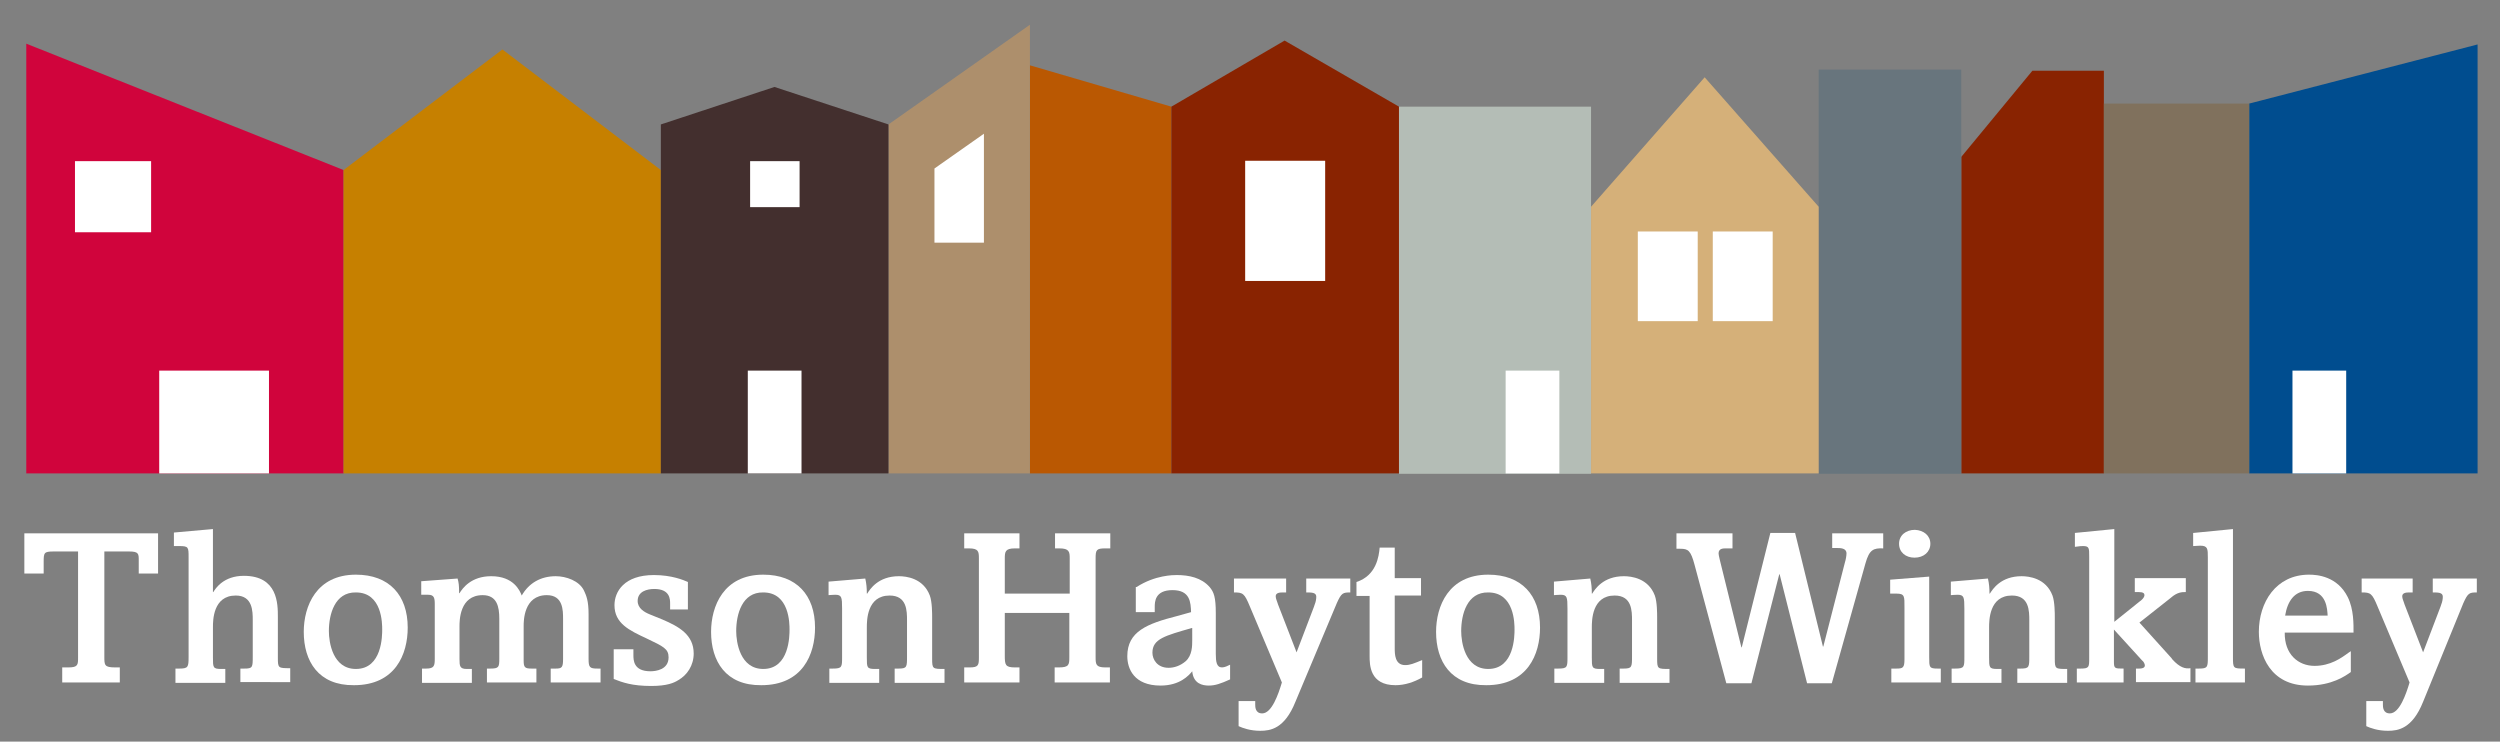
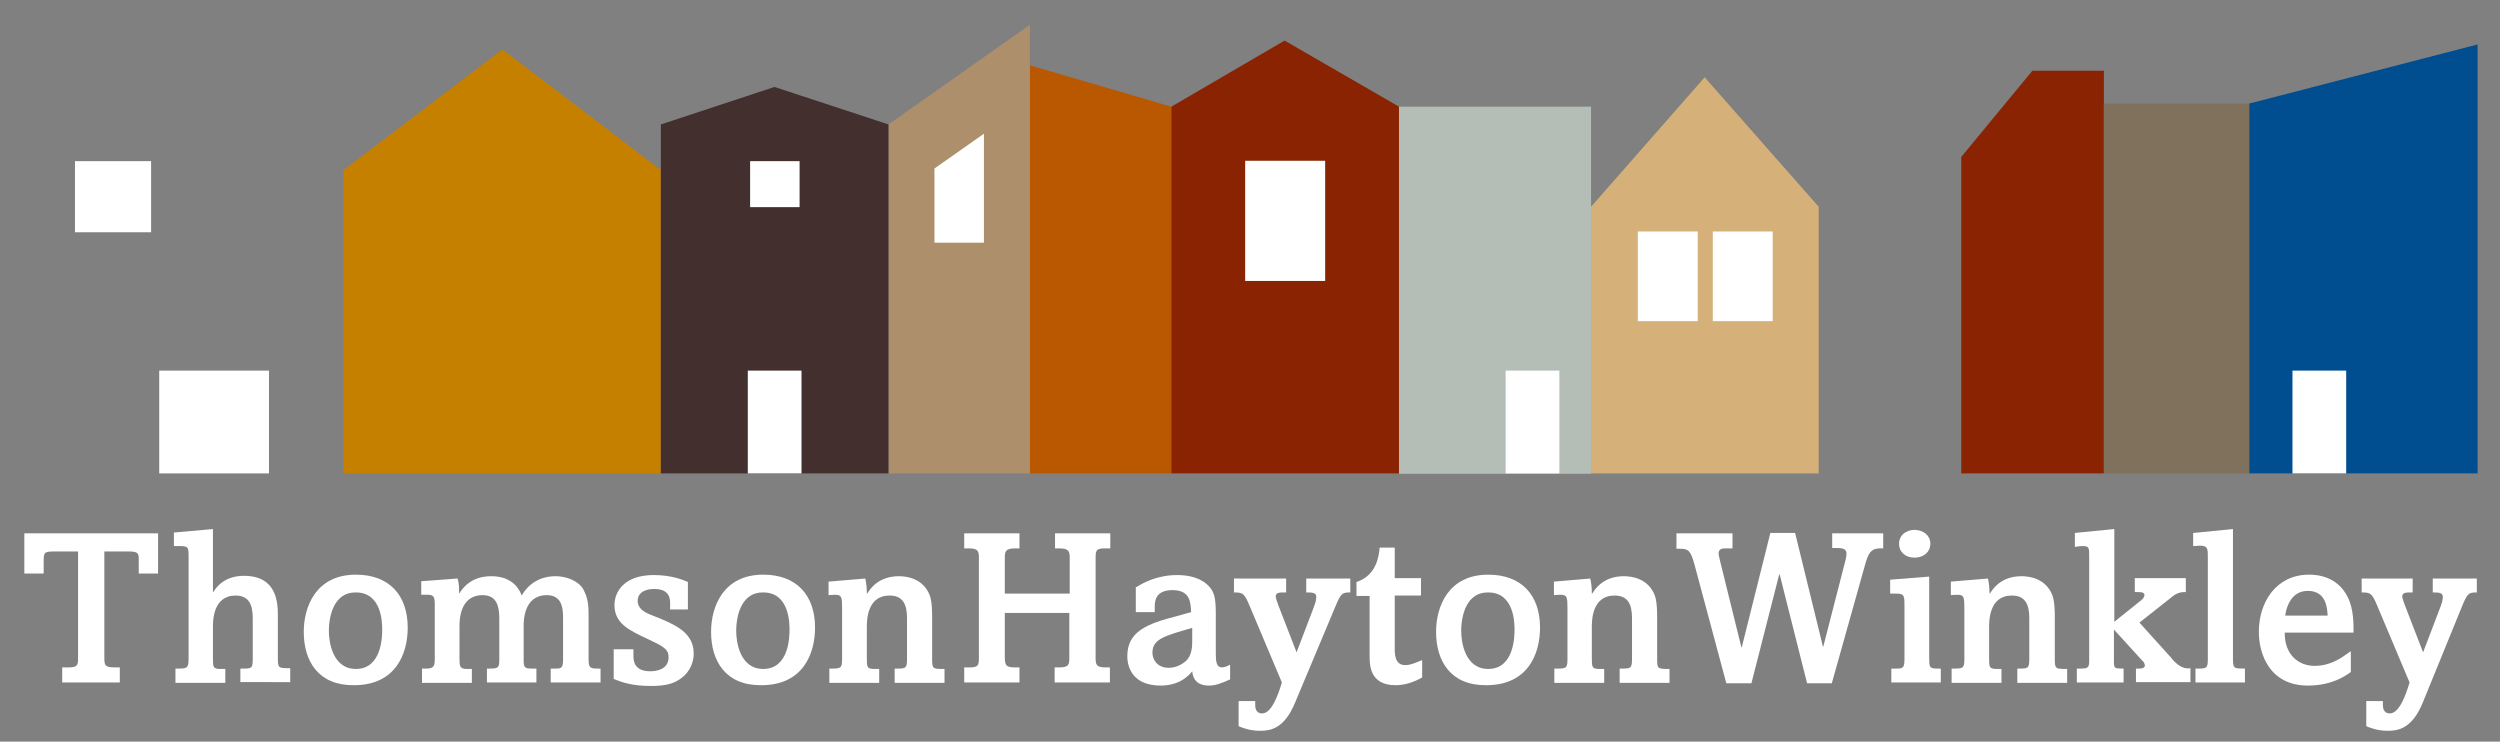
<svg xmlns="http://www.w3.org/2000/svg" version="1.1" id="Layer_1" x="0px" y="0px" viewBox="0 0 646.9 191.9" style="enable-background:new 0 0 646.9 191.9;" xml:space="preserve">
  <rect x="0" y="0" width="646.9" height="191.9" fill="#808080" stroke="none" />
  <style type="text/css">
	.st0{fill:#D0043C;}
	.st1{fill:#BA5802;}
	.st2{fill:#892301;}
	.st3{fill:#68757D;}
	.st4{fill:#C68000;}
	.st5{fill:#FFFFFF;}
	.st6{fill:#AD8F6C;}
	.st7{fill:#B4BDB6;}
	.st8{fill:#432F2E;}
	.st9{fill:#004D8F;}
	.st10{fill:#D5B079;}
	.st11{fill:#80715D;}
</style>
-   <polygon class="st0" points="6.8,122.5 88.9,122.5 88.9,44 6.8,11.3 " />
  <polygon class="st1" points="266.5,122.5 303.1,122.5 303.1,27.6 266.5,16.9 " />
  <polygon class="st2" points="525.9,18.3 507.5,40.6 507.5,122.5 544.4,122.5 544.4,18.3 " />
-   <rect x="470.6" y="18" class="st3" width="36.9" height="104.6" />
  <polygon class="st4" points="88.9,44 88.9,122.5 171,122.5 171,44 130,12.8 " />
  <rect x="19.4" y="41.7" class="st5" width="19.7" height="18.4" />
  <polygon class="st6" points="229.9,32.2 229.9,122.5 266.5,122.5 266.5,6.4 " />
  <polygon class="st5" points="254.6,62.8 241.8,62.8 241.8,43.6 254.6,34.6 " />
  <polygon class="st2" points="303.1,27.6 303.1,122.5 362,122.5 362,27.6 332.4,10.5 " />
  <rect x="322.2" y="41.6" class="st5" width="20.7" height="31.1" />
  <rect x="362" y="27.6" class="st7" width="49.7" height="95" />
  <rect x="389.6" y="95.9" class="st5" width="13.9" height="26.6" />
  <polygon class="st8" points="171,32.2 171,122.5 229.9,122.5 229.9,32.2 200.4,22.5 " />
  <rect x="194.1" y="41.7" class="st5" width="12.8" height="11.9" />
  <rect x="193.5" y="95.9" class="st5" width="13.9" height="26.6" />
  <polygon class="st9" points="582,26.8 582,122.5 641.1,122.5 641.1,11.5 " />
  <rect x="593.2" y="95.9" class="st5" width="13.9" height="26.6" />
  <rect x="41.2" y="95.9" class="st5" width="28.4" height="26.6" />
  <polygon class="st10" points="411.7,53.5 411.7,122.5 470.6,122.5 470.6,53.5 441.1,20 " />
  <rect x="423.8" y="59.9" class="st5" width="15.5" height="23.2" />
  <rect x="443.2" y="59.9" class="st5" width="15.5" height="23.2" />
  <rect x="544.4" y="26.8" class="st11" width="37.6" height="95.7" />
  <g>
    <path class="st5" d="M40.9,138v10.4h-5v-3.4c0-1.7,0-2.3-2.5-2.3h-6.4v27.2c0,2.2,0,2.8,2.8,2.8H31v3.9H16.1v-3.9h1.6   c2.5,0,2.5-0.7,2.5-2.6v-27.4h-6.3c-2.5,0-2.6,0.3-2.6,2.7v3h-5V138H40.9z" />
    <path class="st5" d="M55.1,136.9v16.3h0.1c0.6-1,2.7-4.2,7.9-4.2c8.8,0,8.8,7.3,8.8,10.6v10.6c0,2.7,0.1,2.7,3.2,2.7v3.6H62.2V173   h1c2.2,0,2.2-0.3,2.2-3.2v-9.3c0-2.3,0-6.4-4.4-6.4c-5.9,0-5.9,6.5-5.9,8.2v7.8c0,2.6,0,3,2.1,3h1.1v3.6H45.4V173h1   c2.3,0,2.4-0.4,2.4-3v-25.8c0-2.6,0-2.9-2.4-2.9H45v-3.5L55.1,136.9z" />
    <path class="st5" d="M85.1,163.3c0,2.9,1,9.8,7,9.8c6.8,0,6.8-8.7,6.8-10.2c0-1.5,0-9.6-6.8-9.6C86.6,153.2,85.1,159,85.1,163.3    M78.6,163.5c0-6.6,3.2-14.8,13.5-14.8c8.6,0,13.4,5.3,13.4,13.7c0,6.9-3.2,14.9-13.9,14.9C82.4,177.4,78.6,171.1,78.6,163.5" />
    <path class="st5" d="M118.4,149.7c0.3,1,0.4,1.8,0.4,3.8h0.1c0.8-1.3,3-4.4,8.2-4.4c5.8,0,7.4,3.7,7.9,5c1.9-3.3,5-5,8.8-5   c2.7,0,6.1,1.2,7.3,3.7c0.6,1.3,1.2,2.6,1.2,6.1v11.6c0,2.2,0.3,2.5,2.3,2.5h0.8v3.6h-12.9V173h1.3c1.6,0,1.9-0.3,1.9-2.5v-10.3   c0-2.3,0-6.2-4.2-6.2c-6,0-6,6.7-6,8v8.9c0,1.8,0.3,2.1,2.1,2.1h1.2v3.6h-12.8V173h0.9c2.2,0,2.3-0.4,2.3-2.6v-10.3   c0-3.1-0.6-6.1-4.3-6.1c-6,0-6,6.6-6,8.1v8.4c0,1.9,0.1,2.6,1.9,2.6h1.3v3.6h-12.9V173h1.1c2.1,0,2.2-0.8,2.2-2.6v-14.1   c0-1.6-0.2-2.4-1.7-2.4H109v-3.5L118.4,149.7z" />
    <path class="st5" d="M178.3,157.7h-4.9v-1.5c0-1.1,0-3.8-4.1-3.8c-1.8,0-4.3,0.6-4.3,3.1c0,1.9,1.7,2.9,3.2,3.5l3.2,1.3   c4.2,1.8,8.1,3.9,8.1,8.8c0,3.1-1.7,5.6-4,6.9c-1.1,0.7-2.9,1.5-7,1.5c-4.9,0-7.4-0.9-9.7-1.8v-7.7h5.1v1.5c0,1.3,0,4.2,4.4,4.2   c1.4,0,4.7-0.4,4.7-3.6c0-2.2-1.3-2.8-5.7-4.9c-4.5-2.1-8.3-3.9-8.3-8.6c0-3.5,2.5-7.8,10.2-7.8c4.6,0,7.7,1.3,8.8,1.8V157.7z" />
    <path class="st5" d="M190.5,163.3c0,2.9,1,9.8,7,9.8c6.8,0,6.8-8.7,6.8-10.2c0-1.5,0-9.6-6.8-9.6C192,153.2,190.5,159,190.5,163.3    M184,163.5c0-6.6,3.2-14.8,13.5-14.8c8.6,0,13.4,5.3,13.4,13.7c0,6.9-3.2,14.9-13.9,14.9C187.8,177.4,184,171.1,184,163.5" />
    <path class="st5" d="M223.9,149.7c0.3,1.3,0.4,2.5,0.4,3.9h0.1c0.7-1.1,2.8-4.5,8.2-4.5c1.9,0,6.3,0.5,8,5c0.6,1.6,0.6,4.7,0.6,5.6   v10.7c0,2.7,0.1,2.7,3.2,2.7v3.6h-12.9V173h1c2.2,0,2.2-0.4,2.2-3.2v-9.2c0-2.5,0-6.5-4.5-6.5c-5.9,0-5.9,6.5-5.9,8.3v7.7   c0,2.6,0,3,2.1,3h1.1v3.6h-12.9V173h0.9c2.4,0,2.4-0.4,2.4-3v-12.5c0-3-0.1-3.6-1.8-3.6c-0.7,0-1.5,0.1-1.7,0.1v-3.5L223.9,149.7z" />
    <path class="st5" d="M263.8,138v3.9h-1.2c-2.5,0-2.6,0.9-2.6,2.6v9.1h16.8v-9.1c0-1.7-0.1-2.6-2.7-2.6h-1.1V138h14.3v3.9H286   c-2.3,0-2.5,0.4-2.5,2.6v25.6c0,1.8,0.1,2.6,2.5,2.6h1.2v3.9h-14.3v-3.9h1.1c2.6,0,2.7-0.7,2.7-2.6v-11.5H260v11   c0,2.4,0.1,3.1,2.6,3.1h1.2v3.9h-14.3v-3.9h1.4c2.3,0,2.4-0.6,2.4-2.6v-25.6c0-1.8-0.1-2.6-2.6-2.6h-1.2V138H263.8z" />
    <path class="st5" d="M308.4,162.5c-6.9,2-10.2,2.8-10.2,6.4c0,1.7,1.2,3.9,4.2,3.9c1.4,0,3-0.5,4.4-1.7c1.7-1.5,1.7-4,1.7-5.4   V162.5z M294.1,151.9c4.8-3.1,9.5-3.1,10.4-3.1c3.2,0,6.4,0.7,8.5,3.1c1.1,1.3,1.6,2.6,1.6,6.8v10.5c0,2,0.2,3.5,1.6,3.5   c0.7,0,1.5-0.4,2.1-0.7v3.8c-2.4,1.1-3.9,1.6-5.5,1.6c-1.7,0-4-0.5-4.3-3.7c-0.9,1.1-3.2,3.7-8.2,3.7c-6.9,0-8.6-4.4-8.6-7.6   c0-6.4,5.1-8.4,12.9-10.4l3.6-1c-0.1-2.5-0.2-5.7-4.8-5.7c-4.6,0-4.6,3.1-4.6,4.4v1.3h-4.9V151.9z" />
-     <path class="st5" d="M332.8,149.7v3.6h-0.9c-0.8,0-1.8,0.1-1.8,1c0,0.6,0.4,1.4,0.4,1.5l0.2,0.6l4.8,12.4l4.5-11.8l0.2-0.6   c0.3-0.7,0.4-1.5,0.4-2c0-1.1-1.2-1.1-2.6-1.1v-3.6h11.4v3.6c-1.9,0-2.3,0.1-3.5,2.8l-10.7,25.5c-2.8,7-6.5,7.5-9.1,7.5   c-2.6,0-4.5-0.7-5.6-1.2v-6.5h4.3v0.9c0,0.6,0,2.3,1.8,2.3c2.5,0,4.2-5,5.1-8l-8.3-19.7c-1.4-3.4-1.8-3.6-4.1-3.6v-3.6H332.8z" />
+     <path class="st5" d="M332.8,149.7v3.6h-0.9c-0.8,0-1.8,0.1-1.8,1c0,0.6,0.4,1.4,0.4,1.5l0.2,0.6l4.8,12.4l4.5-11.8l0.2-0.6   c0.3-0.7,0.4-1.5,0.4-2c0-1.1-1.2-1.1-2.6-1.1v-3.6h11.4v3.6c-1.9,0-2.3,0.1-3.5,2.8l-10.7,25.5c-2.8,7-6.5,7.5-9.1,7.5   c-2.6,0-4.5-0.7-5.6-1.2v-6.5h4.3v0.9c0,0.6,0,2.3,1.8,2.3c2.5,0,4.2-5,5.1-8l-8.3-19.7c-1.4-3.4-1.8-3.6-4.1-3.6v-3.6H332.8" />
    <path class="st5" d="M360.9,141.7v7.9h6.8v4.5h-6.8v13.6c0,1.5,0,4.4,2.7,4.4c1.3,0,2.2-0.4,4.4-1.3v4.5c-2.1,1.2-4.5,2-6.9,2   c-6.7,0-6.7-5.3-6.7-7.6v-15.5H351v-3.6c5.2-1.7,5.8-6.7,6-8.9H360.9z" />
    <path class="st5" d="M378.1,163.3c0,2.9,1,9.8,7,9.8c6.8,0,6.8-8.7,6.8-10.2c0-1.5,0-9.6-6.8-9.6   C379.6,153.2,378.1,159,378.1,163.3 M371.6,163.5c0-6.6,3.2-14.8,13.5-14.8c8.6,0,13.4,5.3,13.4,13.7c0,6.9-3.2,14.9-13.9,14.9   C375.4,177.4,371.6,171.1,371.6,163.5" />
    <path class="st5" d="M411.5,149.7c0.3,1.3,0.4,2.5,0.4,3.9h0.1c0.7-1.1,2.8-4.5,8.2-4.5c1.9,0,6.3,0.5,8,5c0.6,1.6,0.6,4.7,0.6,5.6   v10.7c0,2.7,0.1,2.7,3.2,2.7v3.6h-12.9V173h1c2.2,0,2.2-0.4,2.2-3.2v-9.2c0-2.5,0-6.5-4.5-6.5c-5.9,0-5.9,6.5-5.9,8.3v7.7   c0,2.6,0,3,2.1,3h1.1v3.6h-12.9V173h1c2.4,0,2.4-0.4,2.4-3v-12.5c0-3-0.1-3.6-1.8-3.6c-0.7,0-1.5,0.1-1.7,0.1v-3.5L411.5,149.7z" />
    <path class="st5" d="M448.3,138v3.9h-1.7c-0.7,0-1.9,0-1.9,1.3c0,0.4,0.1,0.6,0.3,1.6l5.6,22.7h0.1l7.4-29.6h6.4l7.2,29.4h0.1   l5.6-21.8c0.2-0.6,0.4-1.7,0.4-2.3c0-1.4-1.6-1.4-2.6-1.4h-1.1V138h13.2v3.9c-2.5-0.1-3.6,0.3-4.6,3.9l-8.7,31h-6.4l-7.1-28.2h-0.1   l-7.2,28.2h-6.5l-8.2-30.6c-1-3.8-1.7-4.2-3.7-4.2h-1V138H448.3z" />
    <path class="st5" d="M499.5,140.7c0,2.1-1.7,3.6-4.1,3.6c-2.3,0-4-1.4-4-3.6c0-2.2,1.8-3.6,4.1-3.6   C497.8,137.2,499.5,138.6,499.5,140.7 M499.2,149.2v20.8c0,2.7,0,3,2.2,3h0.8v3.6h-12.8V173h1.3c1.7,0,2.1-0.2,2.1-2.4v-13.4   c0-2.9,0.1-3.6-2.1-3.6h-1.6v-3.6L499.2,149.2z" />
    <path class="st5" d="M514.4,149.7c0.3,1.3,0.4,2.5,0.4,3.9h0.1c0.7-1.1,2.8-4.5,8.2-4.5c1.9,0,6.3,0.5,8,5c0.6,1.6,0.6,4.7,0.6,5.6   v10.7c0,2.7,0.1,2.7,3.2,2.7v3.6h-12.9V173h0.9c2.2,0,2.2-0.4,2.2-3.2v-9.2c0-2.5,0-6.5-4.5-6.5c-5.9,0-5.9,6.5-5.9,8.3v7.7   c0,2.6,0,3,2.1,3h1.1v3.6h-12.9V173h0.9c2.4,0,2.4-0.4,2.4-3v-12.5c0-3-0.1-3.6-1.8-3.6c-0.7,0-1.5,0.1-1.7,0.1v-3.5L514.4,149.7z" />
    <path class="st5" d="M547.1,136.9v24l6.6-5.3c0.2-0.1,1.2-0.9,1.2-1.6c0-0.9-1.2-0.8-2.5-0.8v-3.6h13.2v3.6c-1,0-2.2,0-3.9,1.5   l-0.5,0.4l-7.6,6l8.3,9.2l0.2,0.3c2,2.2,3.4,2.5,4.7,2.3v3.6h-14.1V173h0.9c0.5,0,1.4-0.1,1.4-0.8c0-0.2-0.1-0.6-0.4-1l-0.4-0.4   l-7.2-7.9v8.3c0,1.8,0.2,1.8,2.5,1.8v3.6h-12.1V173h1c2.2,0,2.2-0.4,2.2-2.7V144c0-2.2,0-2.7-1.6-2.7c-0.2,0-0.9,0-2.1,0.2v-3.6   L547.1,136.9z" />
    <path class="st5" d="M567.6,137.9l10.2-1v33c0,3.1,0,3.1,3.1,3.1v3.6h-12.8V173h0.9c2.3,0,2.3-0.4,2.3-3.1v-25.6c0-2.3,0-3.1-2-3.1   c-0.5,0-1.3,0.1-1.8,0.1V137.9z" />
    <path class="st5" d="M602.3,159.3c-0.1-1.6-0.2-6.4-5.1-6.4c-3.5,0-5.3,2.7-5.9,6.4H602.3z M591.2,163.7c-0.1,5.6,3.5,8.6,7.7,8.6   c4.1,0,6.9-2,8.8-3.4l0.6-0.4v5.4c-1.4,1-4.9,3.5-11.1,3.5c-9.8,0-12.7-8-12.7-13.9c0-7.6,4.4-14.8,13-14.8c2.1,0,7.3,0.4,10,5.8   c1.6,3.2,1.5,7.1,1.5,9.2H591.2z" />
    <path class="st5" d="M624.3,149.7v3.6h-0.9c-0.8,0-1.8,0.1-1.8,1c0,0.6,0.4,1.4,0.4,1.5l0.2,0.6l4.8,12.4l4.5-11.8l0.2-0.6   c0.3-0.7,0.4-1.5,0.4-2c0-1.1-1.2-1.1-2.6-1.1v-3.6h11.4v3.6c-1.9,0-2.3,0.1-3.5,2.8L627,181.6c-2.8,7-6.5,7.5-9.1,7.5   c-2.6,0-4.5-0.7-5.6-1.2v-6.5h4.3v0.9c0,0.6,0,2.3,1.8,2.3c2.5,0,4.2-5,5.1-8l-8.3-19.7c-1.4-3.4-1.8-3.6-4.1-3.6v-3.6H624.3z" />
  </g>
</svg>